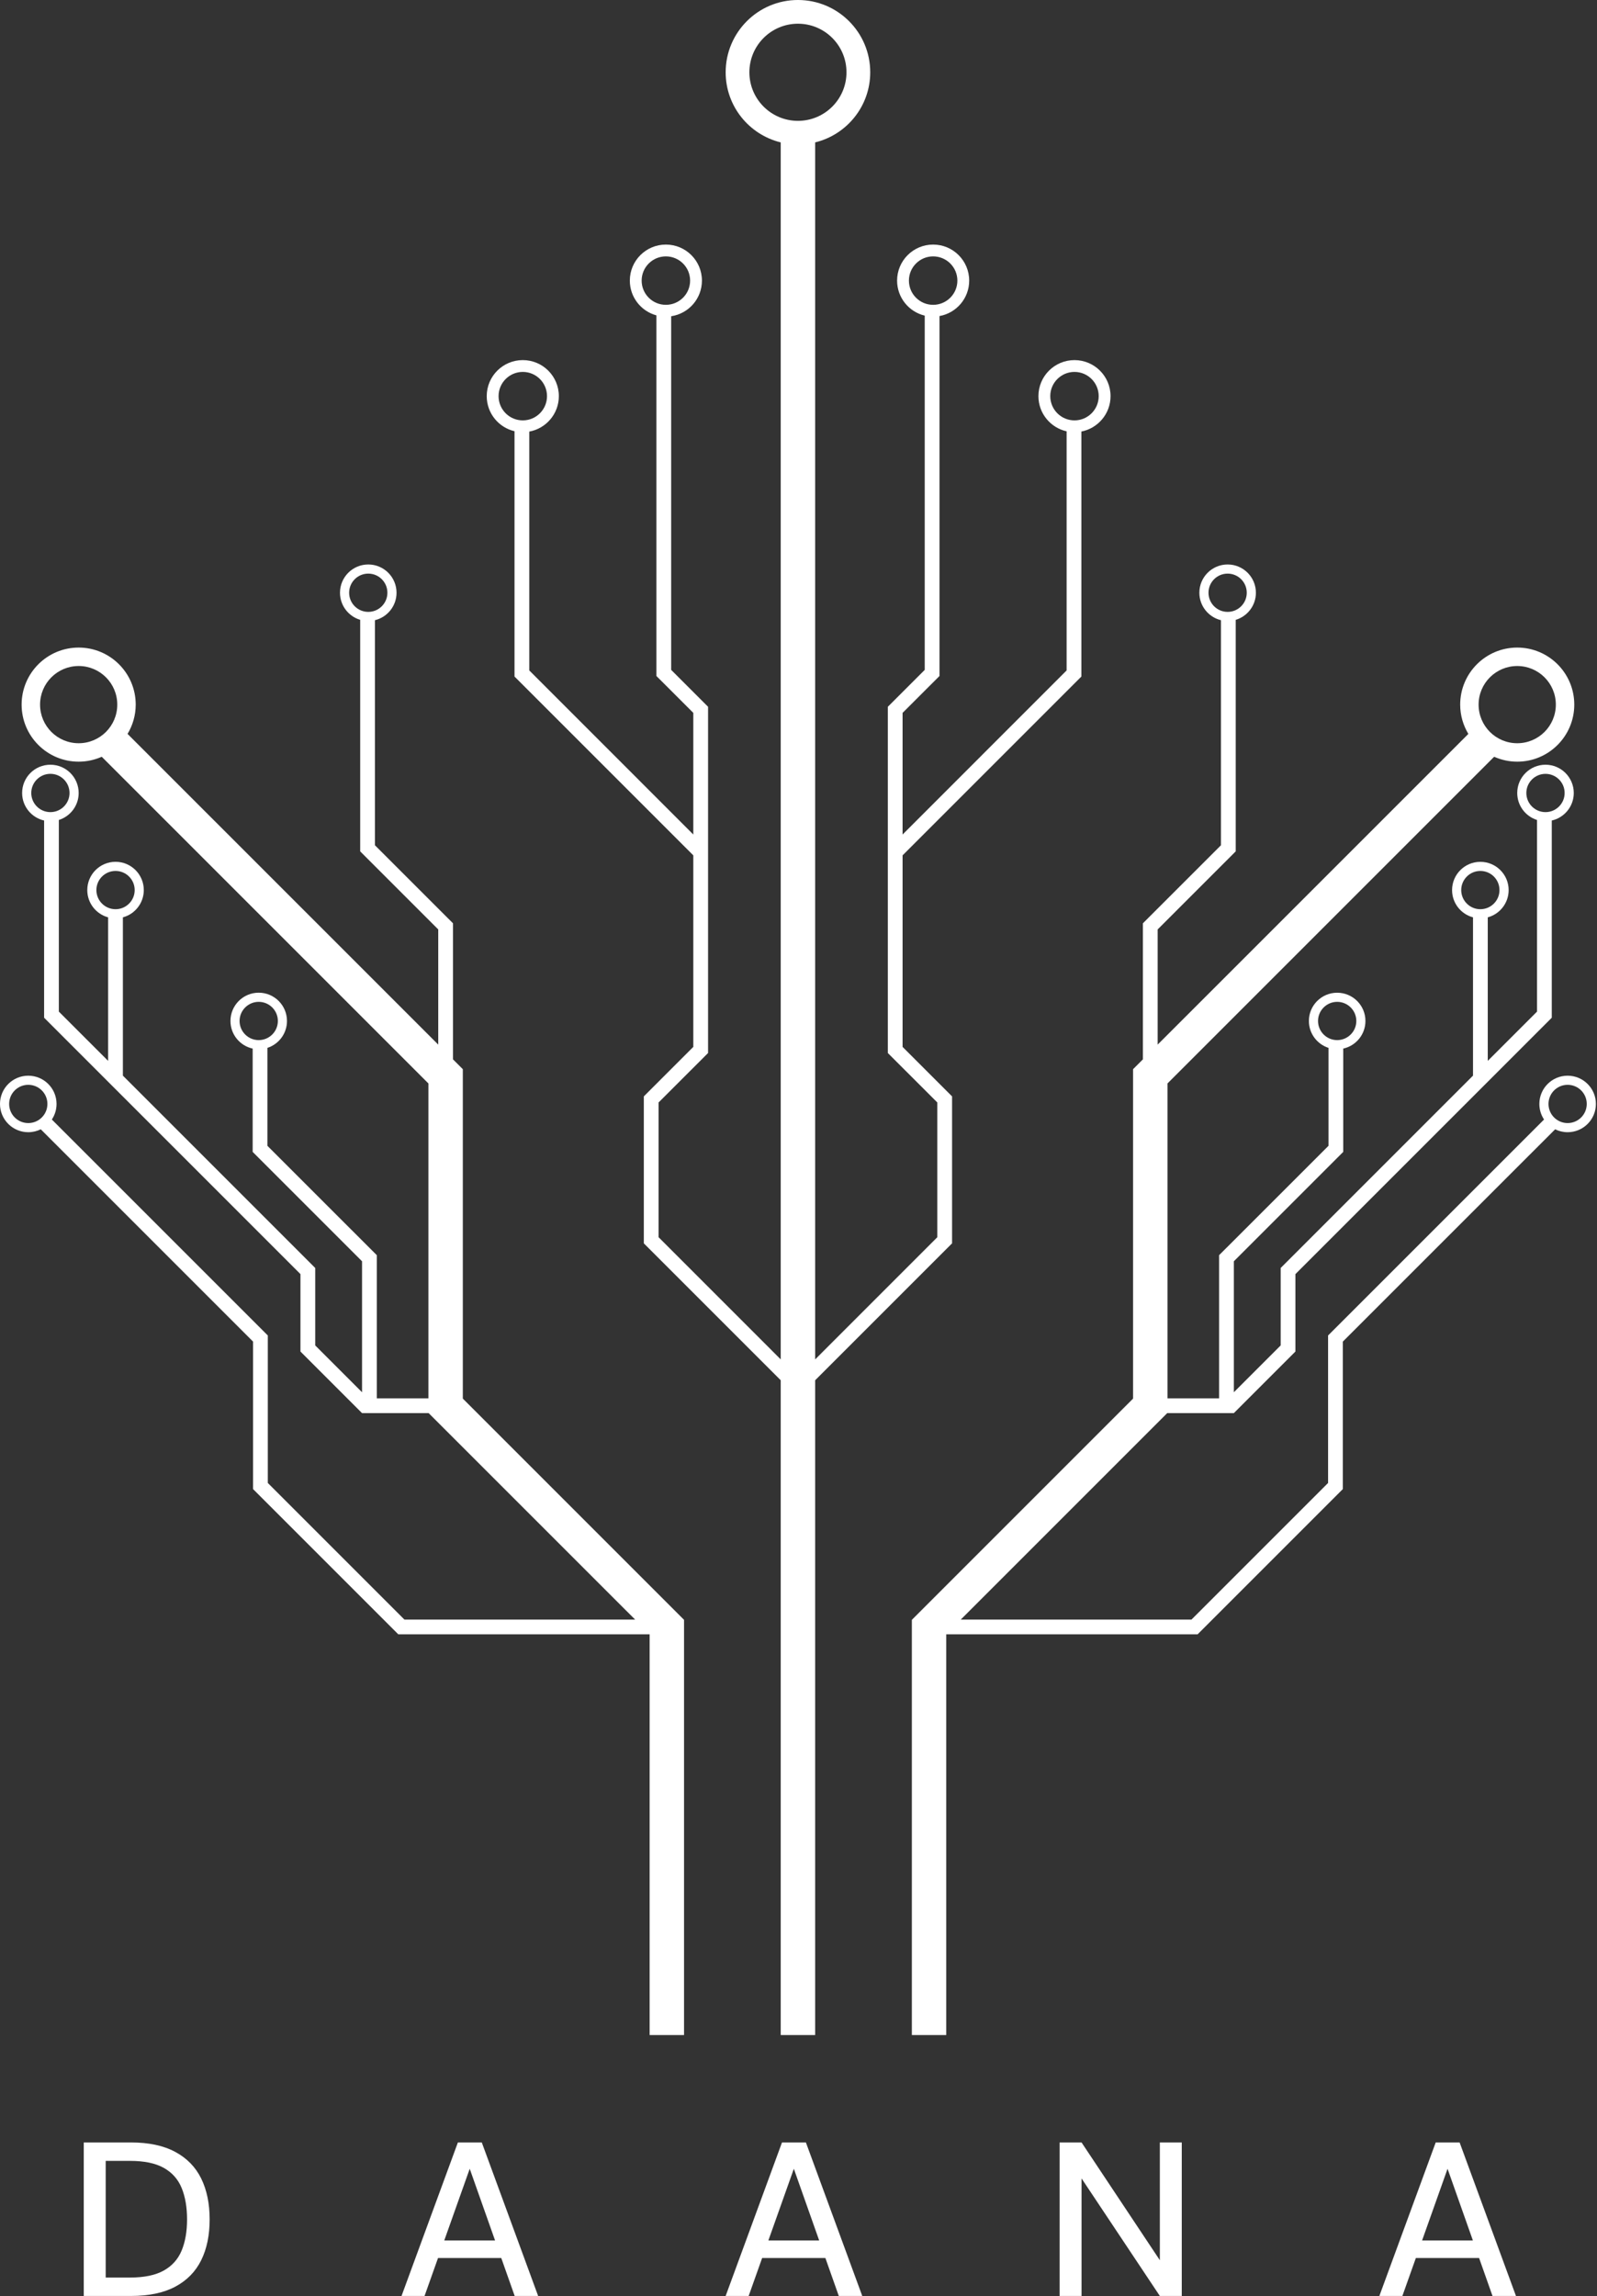
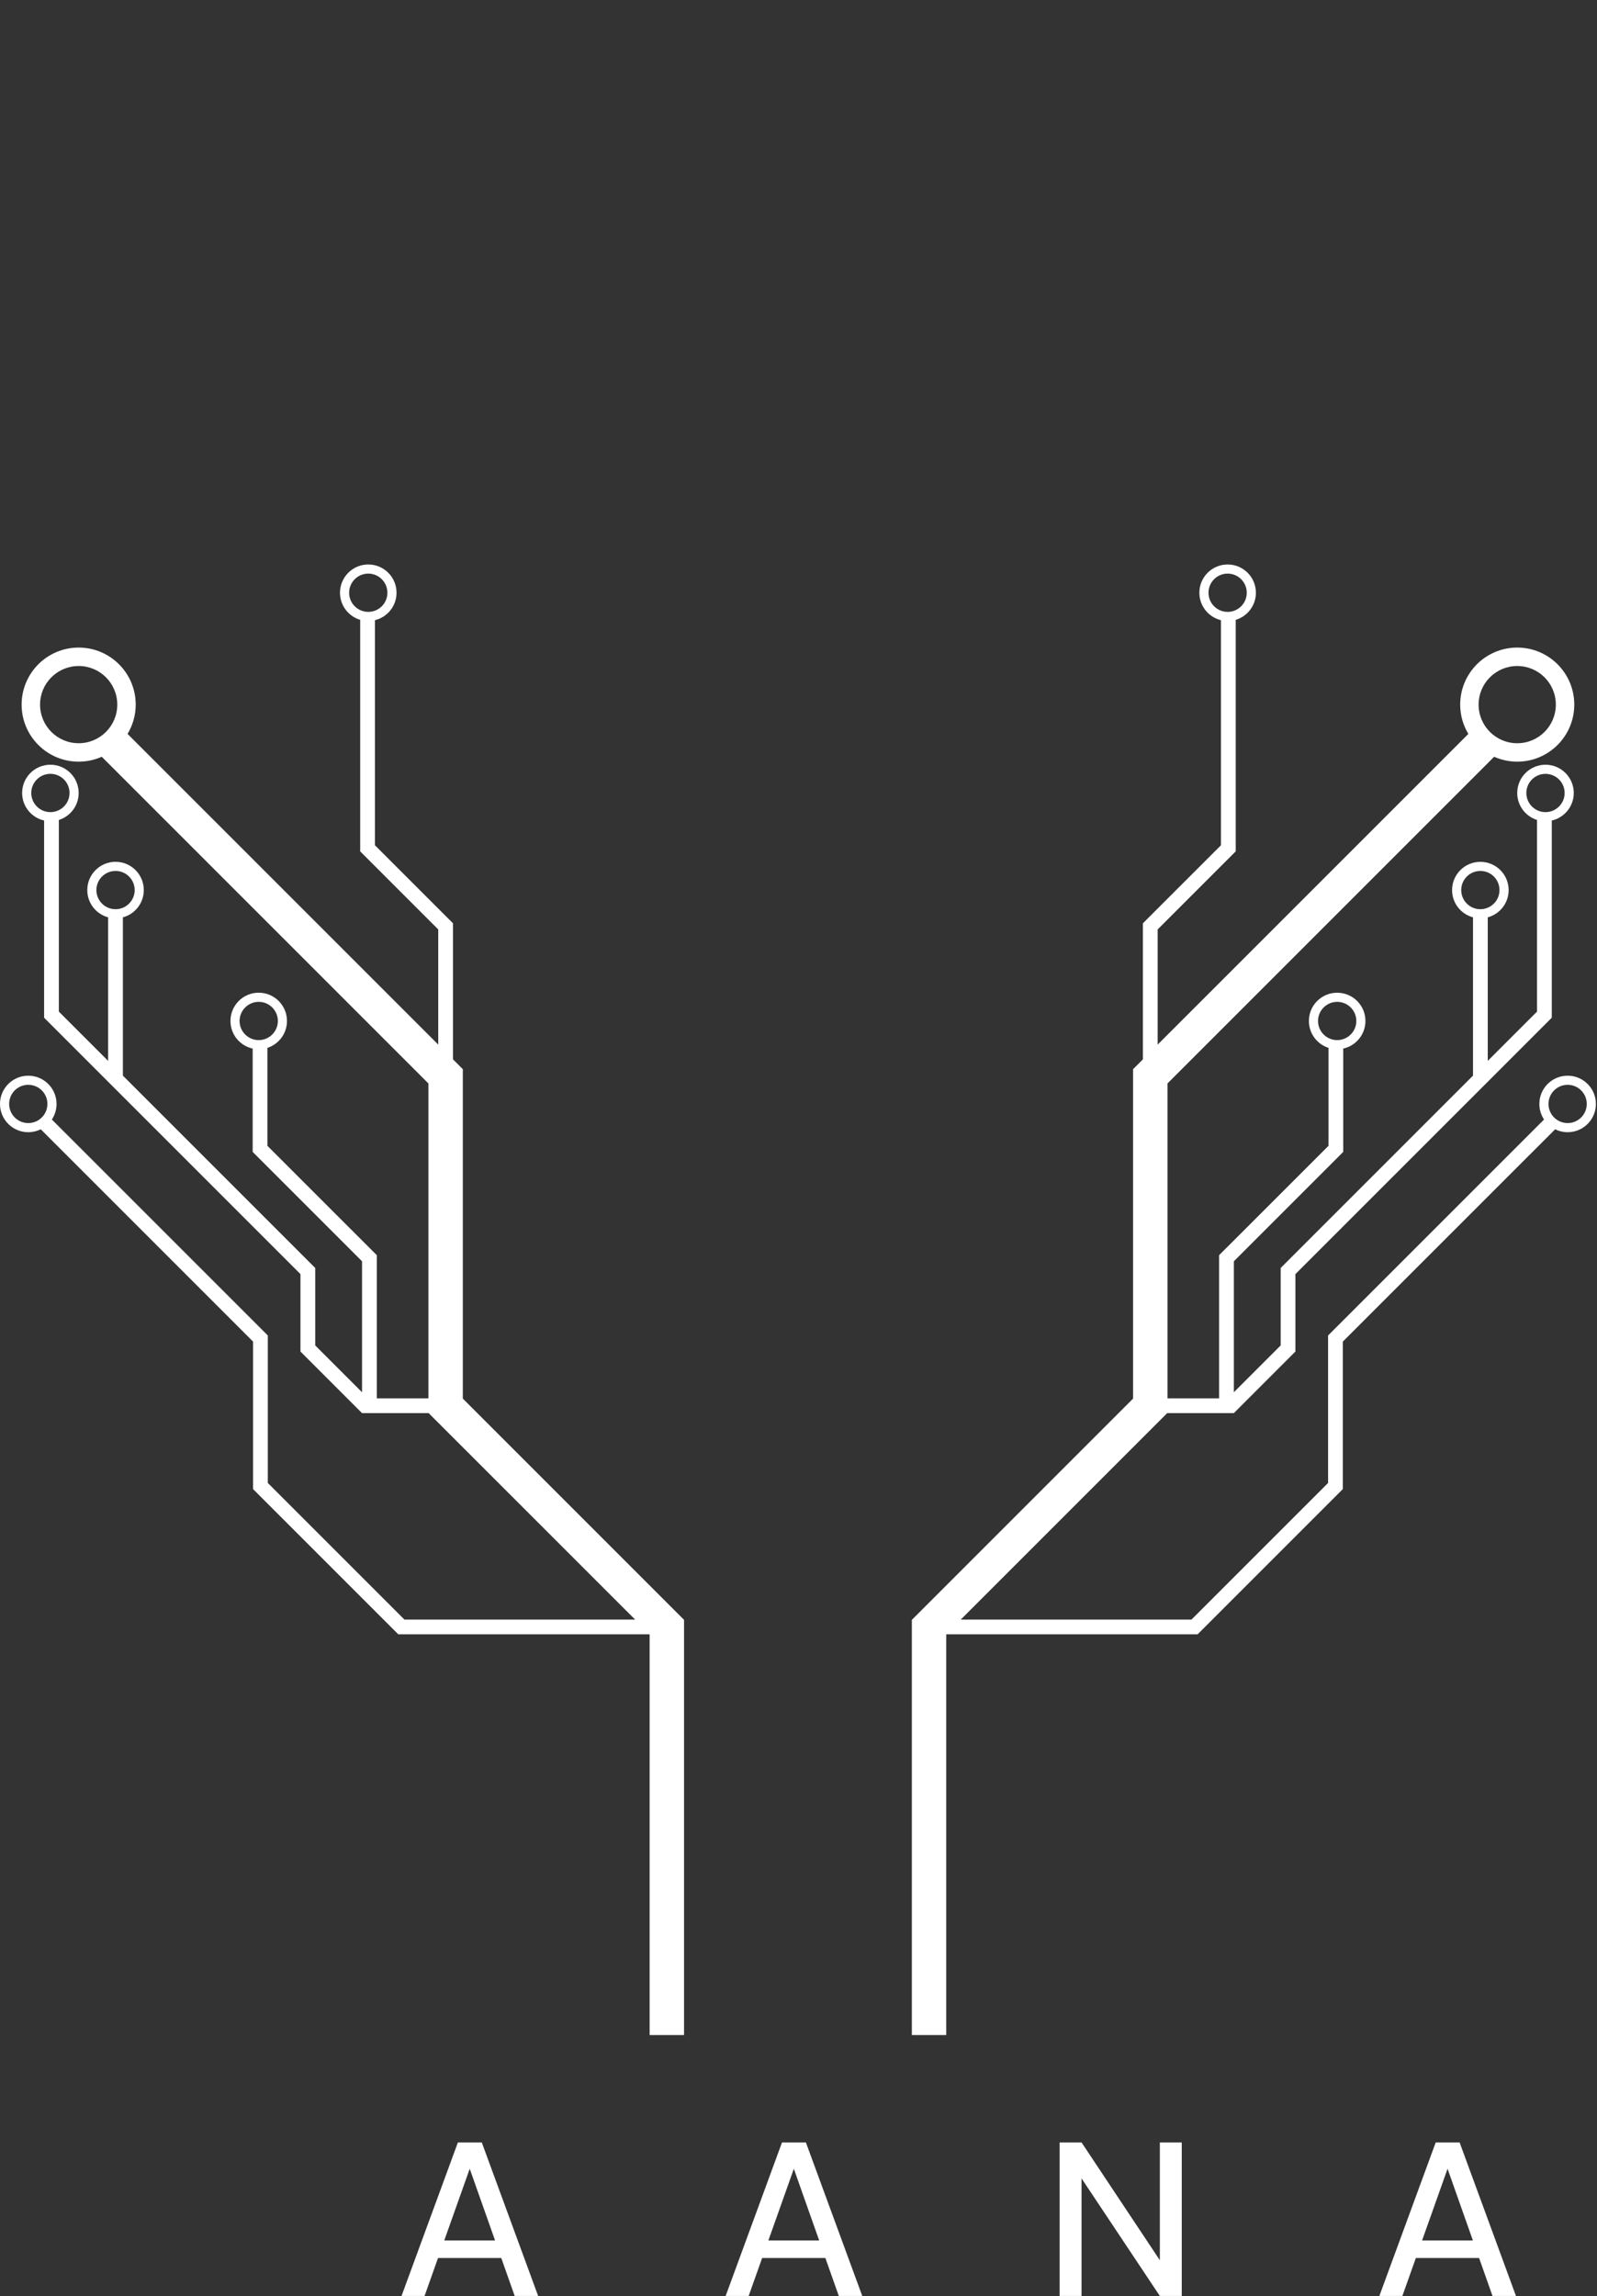
<svg xmlns="http://www.w3.org/2000/svg" width="100%" height="100%" viewBox="0 0 971 1396" xml:space="preserve" style="fill-rule:evenodd;clip-rule:evenodd;stroke-linejoin:round;stroke-miterlimit:2;">
  <rect x="0" y="0" width="971" height="1396" fill="#333333" stroke="none" />
  <path d="M953.139,682.799c-6.428,0 -11.632,-5.203 -11.632,-11.631c0,-6.428 5.204,-11.631 11.632,-11.631c6.427,-0 11.631,5.203 11.631,11.631c-0,6.428 -5.204,11.631 -11.631,11.631Zm-218.353,-322.422c-0,-6.428 5.203,-11.631 11.631,-11.631c6.428,-0 11.631,5.203 11.631,11.631c0,6.428 -5.203,11.631 -11.631,11.631c-6.428,0 -11.631,-5.203 -11.631,-11.631Zm187.712,44.544c12.968,-0 23.472,10.503 23.472,23.472c-0,12.968 -10.504,23.472 -23.472,23.472c-12.969,-0 -23.488,-10.504 -23.488,-23.472c-0,-12.969 10.519,-23.472 23.488,-23.472Zm-121.114,215.807c-0,-6.411 5.22,-11.631 11.631,-11.631c6.428,-0 11.648,5.22 11.648,11.631c-0,6.428 -5.22,11.632 -11.648,11.632c-6.411,-0 -11.631,-5.204 -11.631,-11.632Zm87.058,-79.582c-0,-6.428 5.219,-11.632 11.631,-11.632c6.428,0 11.631,5.204 11.631,11.632c0,6.427 -5.203,11.631 -11.631,11.631c-6.412,-0 -11.631,-5.204 -11.631,-11.631Zm39.598,-59.027c-0,-6.428 5.219,-11.631 11.647,-11.631c6.412,-0 11.631,5.203 11.631,11.631c0,6.428 -5.219,11.631 -11.631,11.631c-6.428,0 -11.647,-5.203 -11.647,-11.631Zm25.099,171.876c-9.489,0 -17.19,7.684 -17.19,17.173c0,3.512 1.048,6.75 2.852,9.473l-131.311,131.295l-0,89.667l-83.063,83.063l-140.268,-0l125.528,-125.528l40.516,-0l37.423,-37.44l0,-47.072l116.958,-116.942l38.921,-38.937l-0,-119.89c7.652,-1.74 13.371,-8.57 13.371,-16.738c0,-9.489 -7.7,-17.189 -17.189,-17.189c-9.489,-0 -17.189,7.7 -17.189,17.189c-0,7.701 5.058,14.209 12.034,16.4l-0,116.522l-29.948,29.949l-0,-87.267c7.297,-1.982 12.694,-8.635 12.694,-16.577c0,-9.489 -7.716,-17.173 -17.205,-17.173c-9.489,-0 -17.189,7.684 -17.189,17.173c-0,7.958 5.396,14.611 12.726,16.577l0,96.24l-116.941,116.941l0,47.089l-28.466,28.466l-0,-79.631l66.501,-66.501l0,-62.812c7.717,-1.692 13.5,-8.555 13.5,-16.787c0,-9.488 -7.684,-17.173 -17.189,-17.173c-9.488,0 -17.189,7.685 -17.189,17.173c0,7.652 5.01,14.129 11.921,16.352l0,59.542l-66.517,66.501l-0,87.042l-31.382,-0l-0,-191.45l198.618,-198.618c4.301,1.901 9.038,2.98 14.032,2.98c19.154,0 34.684,-15.53 34.684,-34.684c0,-19.155 -15.53,-34.685 -34.684,-34.685c-19.155,0 -34.685,15.53 -34.685,34.685c0,6.524 1.837,12.598 4.962,17.817l-188.904,188.888l0,-70.029l47.46,-47.46l-0,-140.752c7.088,-2.11 12.275,-8.699 12.275,-16.48c0,-9.489 -7.7,-17.189 -17.189,-17.189c-9.489,-0 -17.189,7.7 -17.189,17.189c-0,8.087 5.606,14.853 13.13,16.69l-0,136.837l-47.46,47.443l-0,82.724l-5.977,5.977l0,200.262l-134.501,134.517l0,252.425l20.911,-0l-0,-243.613l152.818,-0l88.314,-88.314l-0,-89.668l129.088,-129.072c2.288,1.128 4.849,1.772 7.588,1.772c9.488,0 17.189,-7.684 17.189,-17.189c-0,-9.489 -7.701,-17.173 -17.189,-17.173" style="fill:#fff;fill-rule:nonzero;" />
  <path d="M17.189,682.799c-6.428,0 -11.631,-5.203 -11.631,-11.631c-0,-6.428 5.203,-11.631 11.631,-11.631c6.428,-0 11.632,5.203 11.632,11.631c-0,6.428 -5.204,11.631 -11.632,11.631Zm41.419,-141.653c-0,-6.428 5.219,-11.632 11.647,-11.632c6.412,0 11.631,5.204 11.631,11.632c0,6.427 -5.219,11.631 -11.631,11.631c-6.428,-0 -11.647,-5.204 -11.647,-11.631Zm-39.598,-59.027c-0,-6.428 5.203,-11.647 11.631,-11.647c6.428,-0 11.631,5.219 11.631,11.647c0,6.412 -5.203,11.631 -11.631,11.631c-6.428,0 -11.631,-5.219 -11.631,-11.631Zm126.655,138.609c0,-6.411 5.22,-11.631 11.631,-11.631c6.428,-0 11.648,5.22 11.648,11.631c-0,6.428 -5.22,11.632 -11.648,11.632c-6.411,-0 -11.631,-5.204 -11.631,-11.632Zm-97.835,-168.863c-12.968,-0 -23.472,-10.504 -23.472,-23.472c0,-12.969 10.504,-23.472 23.472,-23.472c12.969,-0 23.472,10.503 23.472,23.472c0,12.968 -10.503,23.472 -23.472,23.472Zm164.449,-91.488c0,-6.428 5.204,-11.631 11.632,-11.631c6.427,-0 11.631,5.203 11.631,11.631c-0,6.428 -5.204,11.631 -11.631,11.631c-6.428,0 -11.632,-5.203 -11.632,-11.631Zm69.128,289.671l-5.977,-5.977l-0,-82.724l-47.46,-47.443l0,-136.837c7.524,-1.821 13.13,-8.603 13.13,-16.69c-0,-9.489 -7.701,-17.189 -17.189,-17.189c-9.489,-0 -17.19,7.7 -17.19,17.189c0,7.781 5.188,14.37 12.276,16.464l0,140.768l47.46,47.46l-0,70.029l-188.904,-188.904c3.125,-5.203 4.962,-11.293 4.962,-17.801c-0,-19.155 -15.53,-34.685 -34.685,-34.685c-19.154,0 -34.684,15.53 -34.684,34.685c-0,19.154 15.53,34.684 34.684,34.684c4.994,0 9.73,-1.079 14.032,-2.98l198.618,198.618l-0,191.45l-31.382,-0l0,-87.042l-66.518,-66.501l0,-59.542c6.912,-2.223 11.906,-8.7 11.906,-16.352c-0,-9.488 -7.685,-17.189 -17.19,-17.189c-9.488,0 -17.173,7.701 -17.173,17.189c0,8.232 5.768,15.095 13.5,16.787l0,62.812l66.502,66.501l-0,79.631l-28.466,-28.466l-0,-47.089l-116.942,-116.941l0,-96.24c7.314,-1.966 12.711,-8.635 12.711,-16.577c0,-9.489 -7.684,-17.19 -17.173,-17.19c-9.505,0 -17.189,7.701 -17.189,17.19c-0,7.942 5.38,14.595 12.678,16.577l0,87.267l-29.964,-29.949l-0,-116.522c6.992,-2.191 12.05,-8.699 12.05,-16.4c0,-9.505 -7.7,-17.189 -17.189,-17.189c-9.489,-0 -17.189,7.684 -17.189,17.189c-0,8.168 5.719,14.998 13.371,16.738l-0,119.89l38.921,38.937l116.942,116.942l-0,47.072l37.439,37.44l40.5,-0l125.544,125.528l-140.268,-0l-83.063,-83.063l0,-89.667l-131.311,-131.295c1.804,-2.723 2.851,-5.961 2.851,-9.473c0,-9.489 -7.7,-17.173 -17.189,-17.173c-9.488,0 -17.189,7.684 -17.189,17.173c0,9.489 7.701,17.189 17.189,17.189c2.723,0 5.3,-0.644 7.604,-1.772l129.072,129.072l0,89.668l88.314,88.314l152.802,-0l0,243.613l20.927,-0l-0,-252.425l-134.501,-134.517l-0,-200.262" style="fill:#fff;fill-rule:nonzero;" />
-   <path d="M455.635,43.948c-0,-16.304 13.226,-29.53 29.529,-29.53c16.303,0 29.513,13.226 29.513,29.53c0,16.303 -13.21,29.529 -29.513,29.529c-16.303,-0 -29.529,-13.226 -29.529,-29.529Zm-152.496,196.894c-0,-8.119 6.589,-14.724 14.724,-14.724c8.136,-0 14.725,6.605 14.725,14.724c-0,8.152 -6.589,14.741 -14.725,14.741c-8.135,-0 -14.724,-6.589 -14.724,-14.741Zm86.993,-70.239c-0,-8.135 6.589,-14.724 14.724,-14.724c8.136,-0 14.741,6.589 14.741,14.724c-0,8.136 -6.605,14.725 -14.741,14.725c-8.135,-0 -14.724,-6.589 -14.724,-14.725Zm162.5,0c-0,-8.135 6.605,-14.724 14.724,-14.724c8.136,-0 14.741,6.589 14.741,14.724c-0,8.136 -6.605,14.725 -14.741,14.725c-8.119,-0 -14.724,-6.589 -14.724,-14.725Zm85.946,70.239c-0,-8.119 6.589,-14.724 14.724,-14.724c8.12,-0 14.725,6.605 14.725,14.724c-0,8.152 -6.605,14.741 -14.725,14.741c-8.135,-0 -14.724,-6.589 -14.724,-14.741Zm-59.703,425.735l-30.093,-30.093l-0,-116.442l108.709,-108.709l-0,-148.968c10.101,-1.966 17.737,-10.842 17.737,-21.523c-0,-12.098 -9.827,-21.909 -21.926,-21.909c-12.114,-0 -21.925,9.811 -21.925,21.909c-0,10.471 7.346,19.219 17.141,21.394l-0,145.375l-99.736,99.752l-0,-73.944l22.441,-22.425l-0,-218.836c10.262,-1.82 18.059,-10.761 18.059,-21.555c-0,-12.098 -9.811,-21.909 -21.926,-21.909c-12.098,-0 -21.909,9.811 -21.909,21.909c-0,10.343 7.169,18.994 16.803,21.297l-0,215.373l-22.442,22.441l0,210.491l30.094,30.077l-0,81.919l-74.267,74.282l0,-739.909c19.203,-4.688 33.477,-21.974 33.477,-42.626c-0,-24.262 -19.687,-43.948 -43.948,-43.948c-24.261,0 -43.948,19.686 -43.948,43.948c0,20.652 14.274,37.938 33.477,42.626l-0,739.909l-74.267,-74.282l0,-81.919l30.093,-30.077l0,-210.491l-22.441,-22.441l0,-215.002c10.585,-1.563 18.704,-10.649 18.704,-21.668c-0,-12.098 -9.811,-21.909 -21.926,-21.909c-12.098,-0 -21.909,9.811 -21.909,21.909c-0,10.117 6.847,18.607 16.158,21.136l0,219.255l22.441,22.425l0,73.944l-99.736,-99.752l0,-145.214c10.214,-1.853 17.979,-10.794 17.979,-21.555c-0,-12.098 -9.811,-21.909 -21.926,-21.909c-12.098,-0 -21.925,9.811 -21.925,21.909c-0,10.391 7.217,19.058 16.899,21.33l-0,149.161l108.709,108.709l0,116.442l-30.093,30.093l-0,89.345l83.24,83.24l-0,398.09l20.942,-0l0,-398.09l83.24,-83.24l-0,-89.345" style="fill:#fff;fill-rule:nonzero;" />
-   <path d="M50.932,1395.89l0,-93.334l28.667,0c10.844,0 19.822,1.912 26.933,5.734c7.111,3.822 12.378,9.222 15.8,16.2c3.423,6.978 5.134,15.266 5.134,24.866c-0,9.6 -1.711,17.867 -5.134,24.8c-3.422,6.934 -8.666,12.289 -15.733,16.067c-7.067,3.778 -16.067,5.667 -27,5.667l-28.667,-0Zm13.334,-11.2l14.8,-0c8.622,-0 15.466,-1.422 20.533,-4.267c5.067,-2.844 8.689,-6.911 10.867,-12.2c2.177,-5.289 3.266,-11.578 3.266,-18.867c0,-7.377 -1.089,-13.733 -3.266,-19.066c-2.178,-5.334 -5.8,-9.422 -10.867,-12.267c-5.067,-2.844 -11.911,-4.267 -20.533,-4.267l-14.8,0l-0,70.934Z" style="fill:#fff;fill-rule:nonzero;" />
  <path d="M244.132,1395.89l34.267,-93.334l14.533,0l34.267,93.334l-14.267,-0l-27.333,-77.334l-27.467,77.334l-14,-0Zm15.467,-23.067l3.733,-10.667l43.867,0l3.733,10.667l-51.333,0Z" style="fill:#fff;fill-rule:nonzero;" />
  <path d="M441.199,1395.89l34.267,-93.334l14.533,0l34.267,93.334l-14.267,-0l-27.333,-77.334l-27.467,77.334l-14,-0Zm15.467,-23.067l3.733,-10.667l43.867,0l3.733,10.667l-51.333,0Z" style="fill:#fff;fill-rule:nonzero;" />
  <path d="M644.266,1395.89l-0,-93.334l13.333,0l47.6,71.6l0,-71.6l13.333,0l0,93.334l-13.333,-0l-47.6,-71.467l0,71.467l-13.333,-0Z" style="fill:#fff;fill-rule:nonzero;" />
  <path d="M838.666,1395.89l34.266,-93.334l14.534,0l34.266,93.334l-14.266,-0l-27.334,-77.334l-27.466,77.334l-14,-0Zm15.466,-23.067l3.734,-10.667l43.866,0l3.734,10.667l-51.334,0Z" style="fill:#fff;fill-rule:nonzero;" />
</svg>